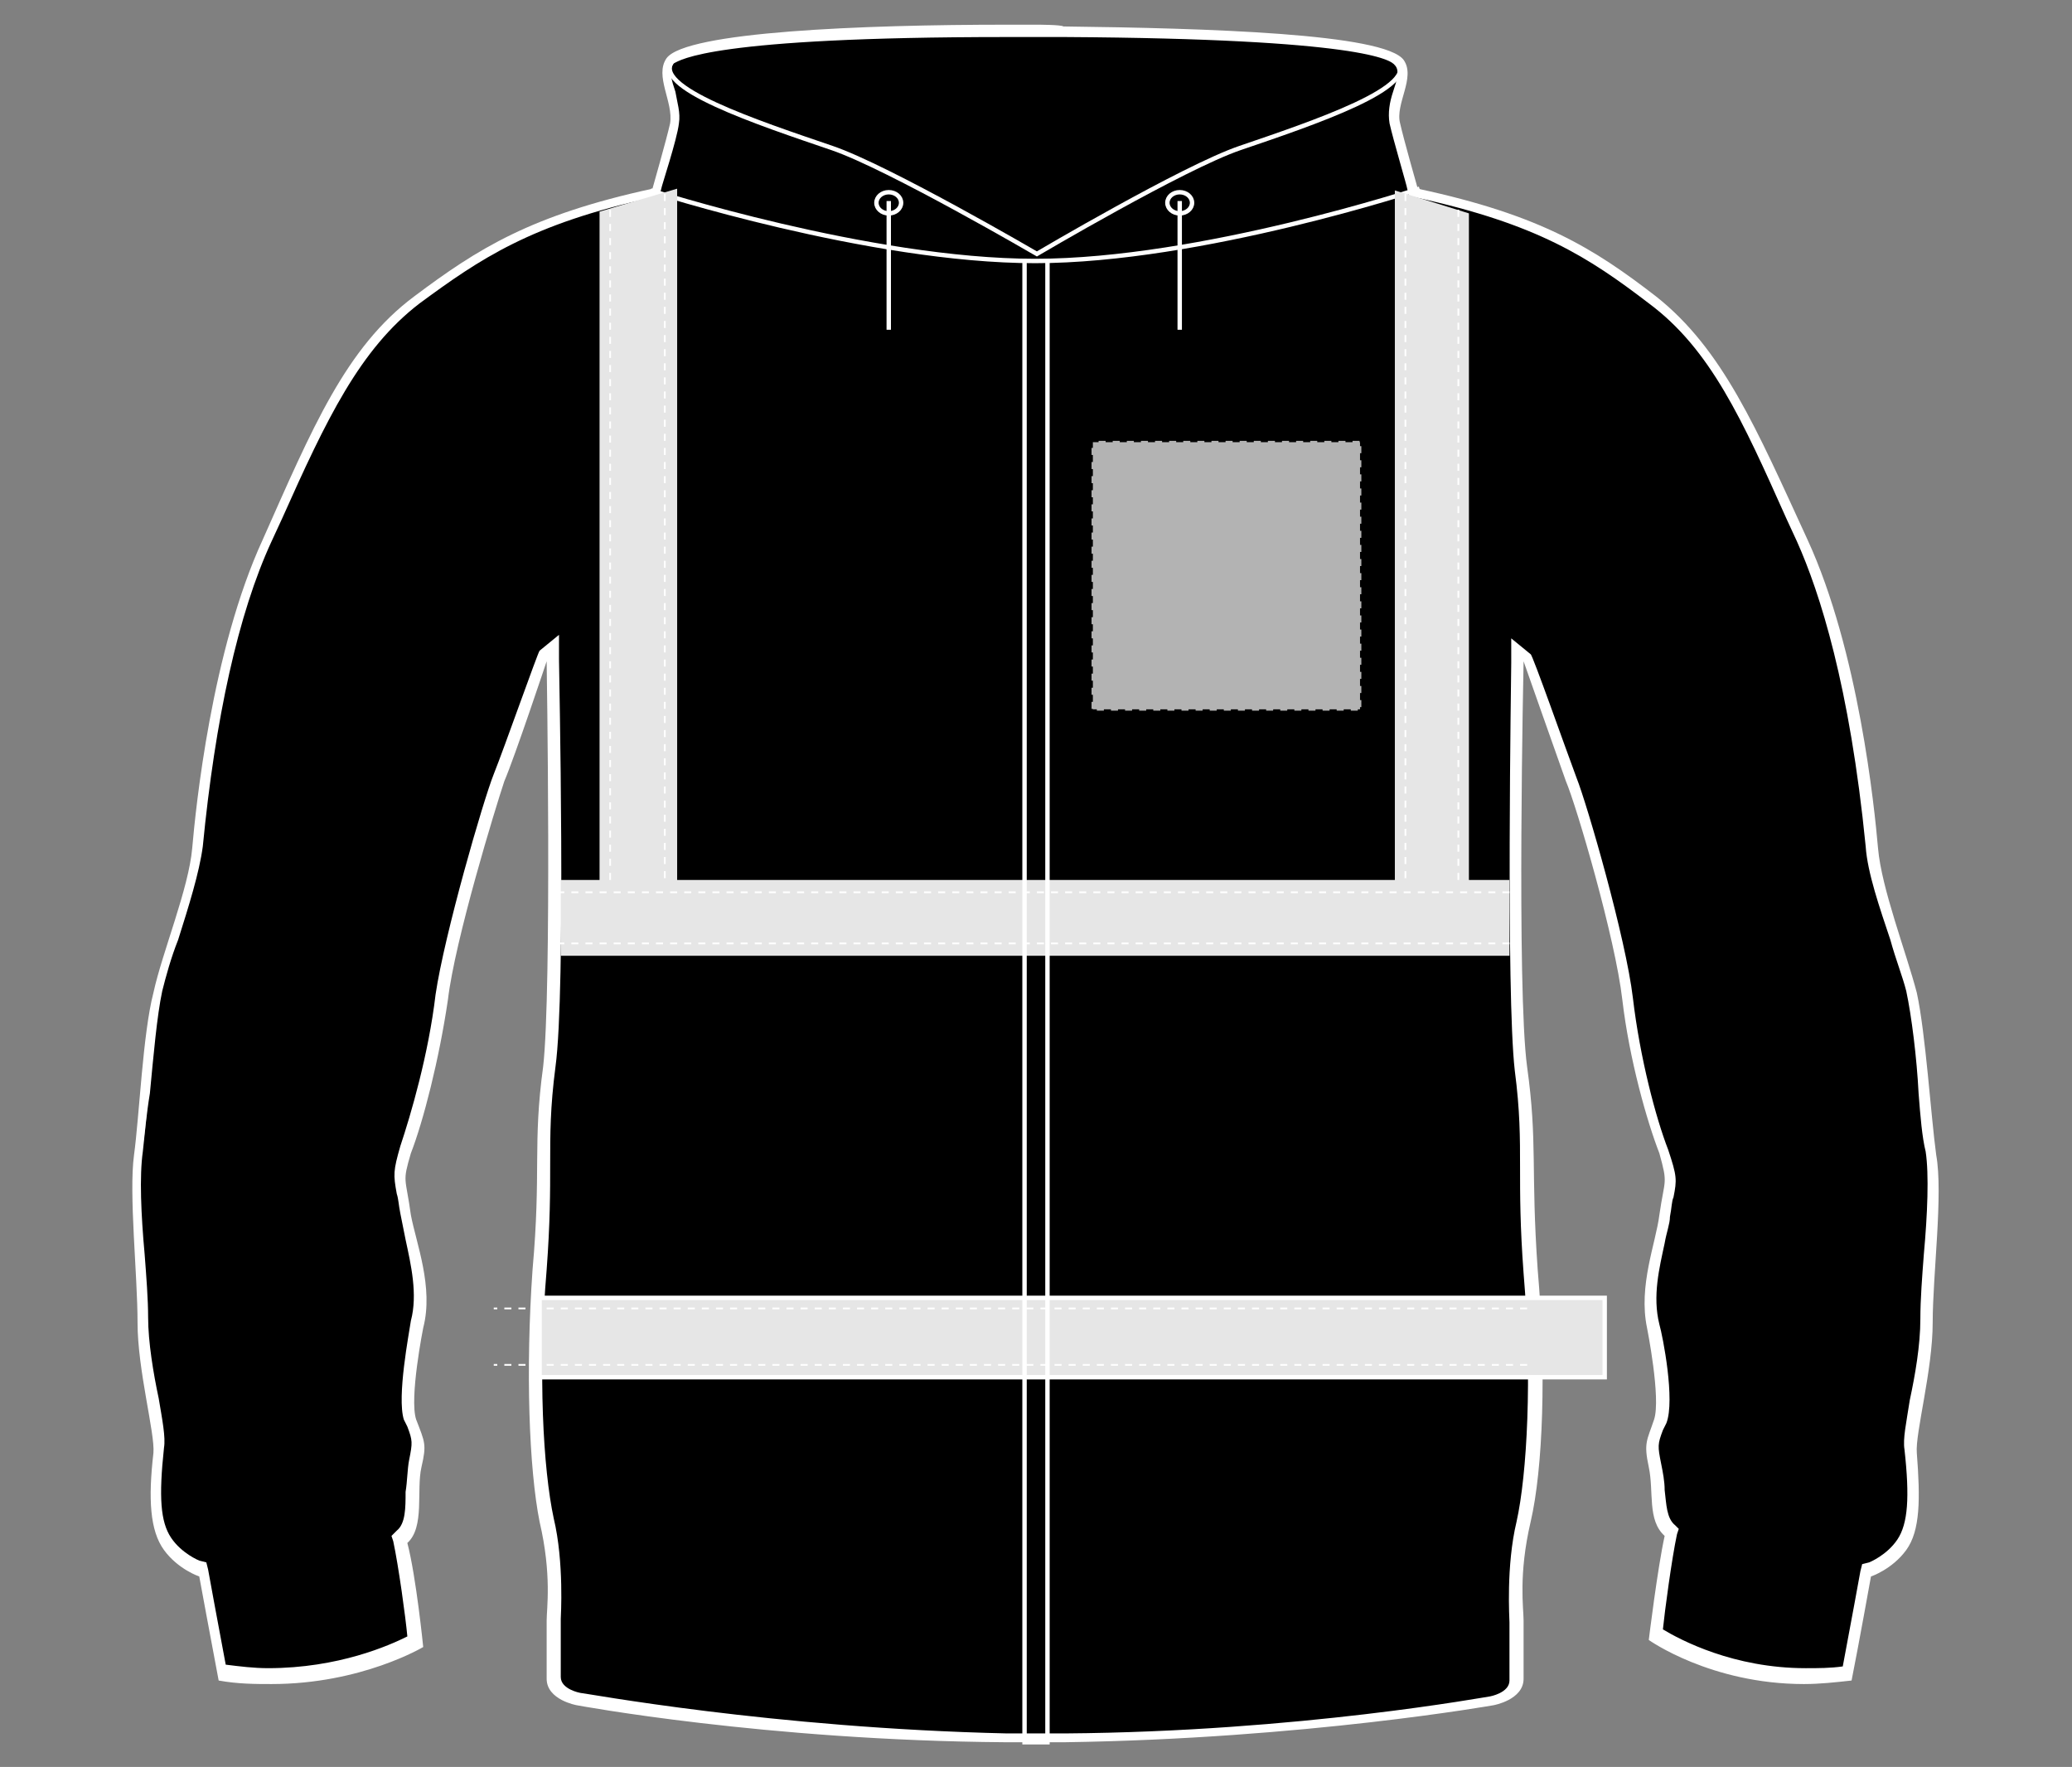
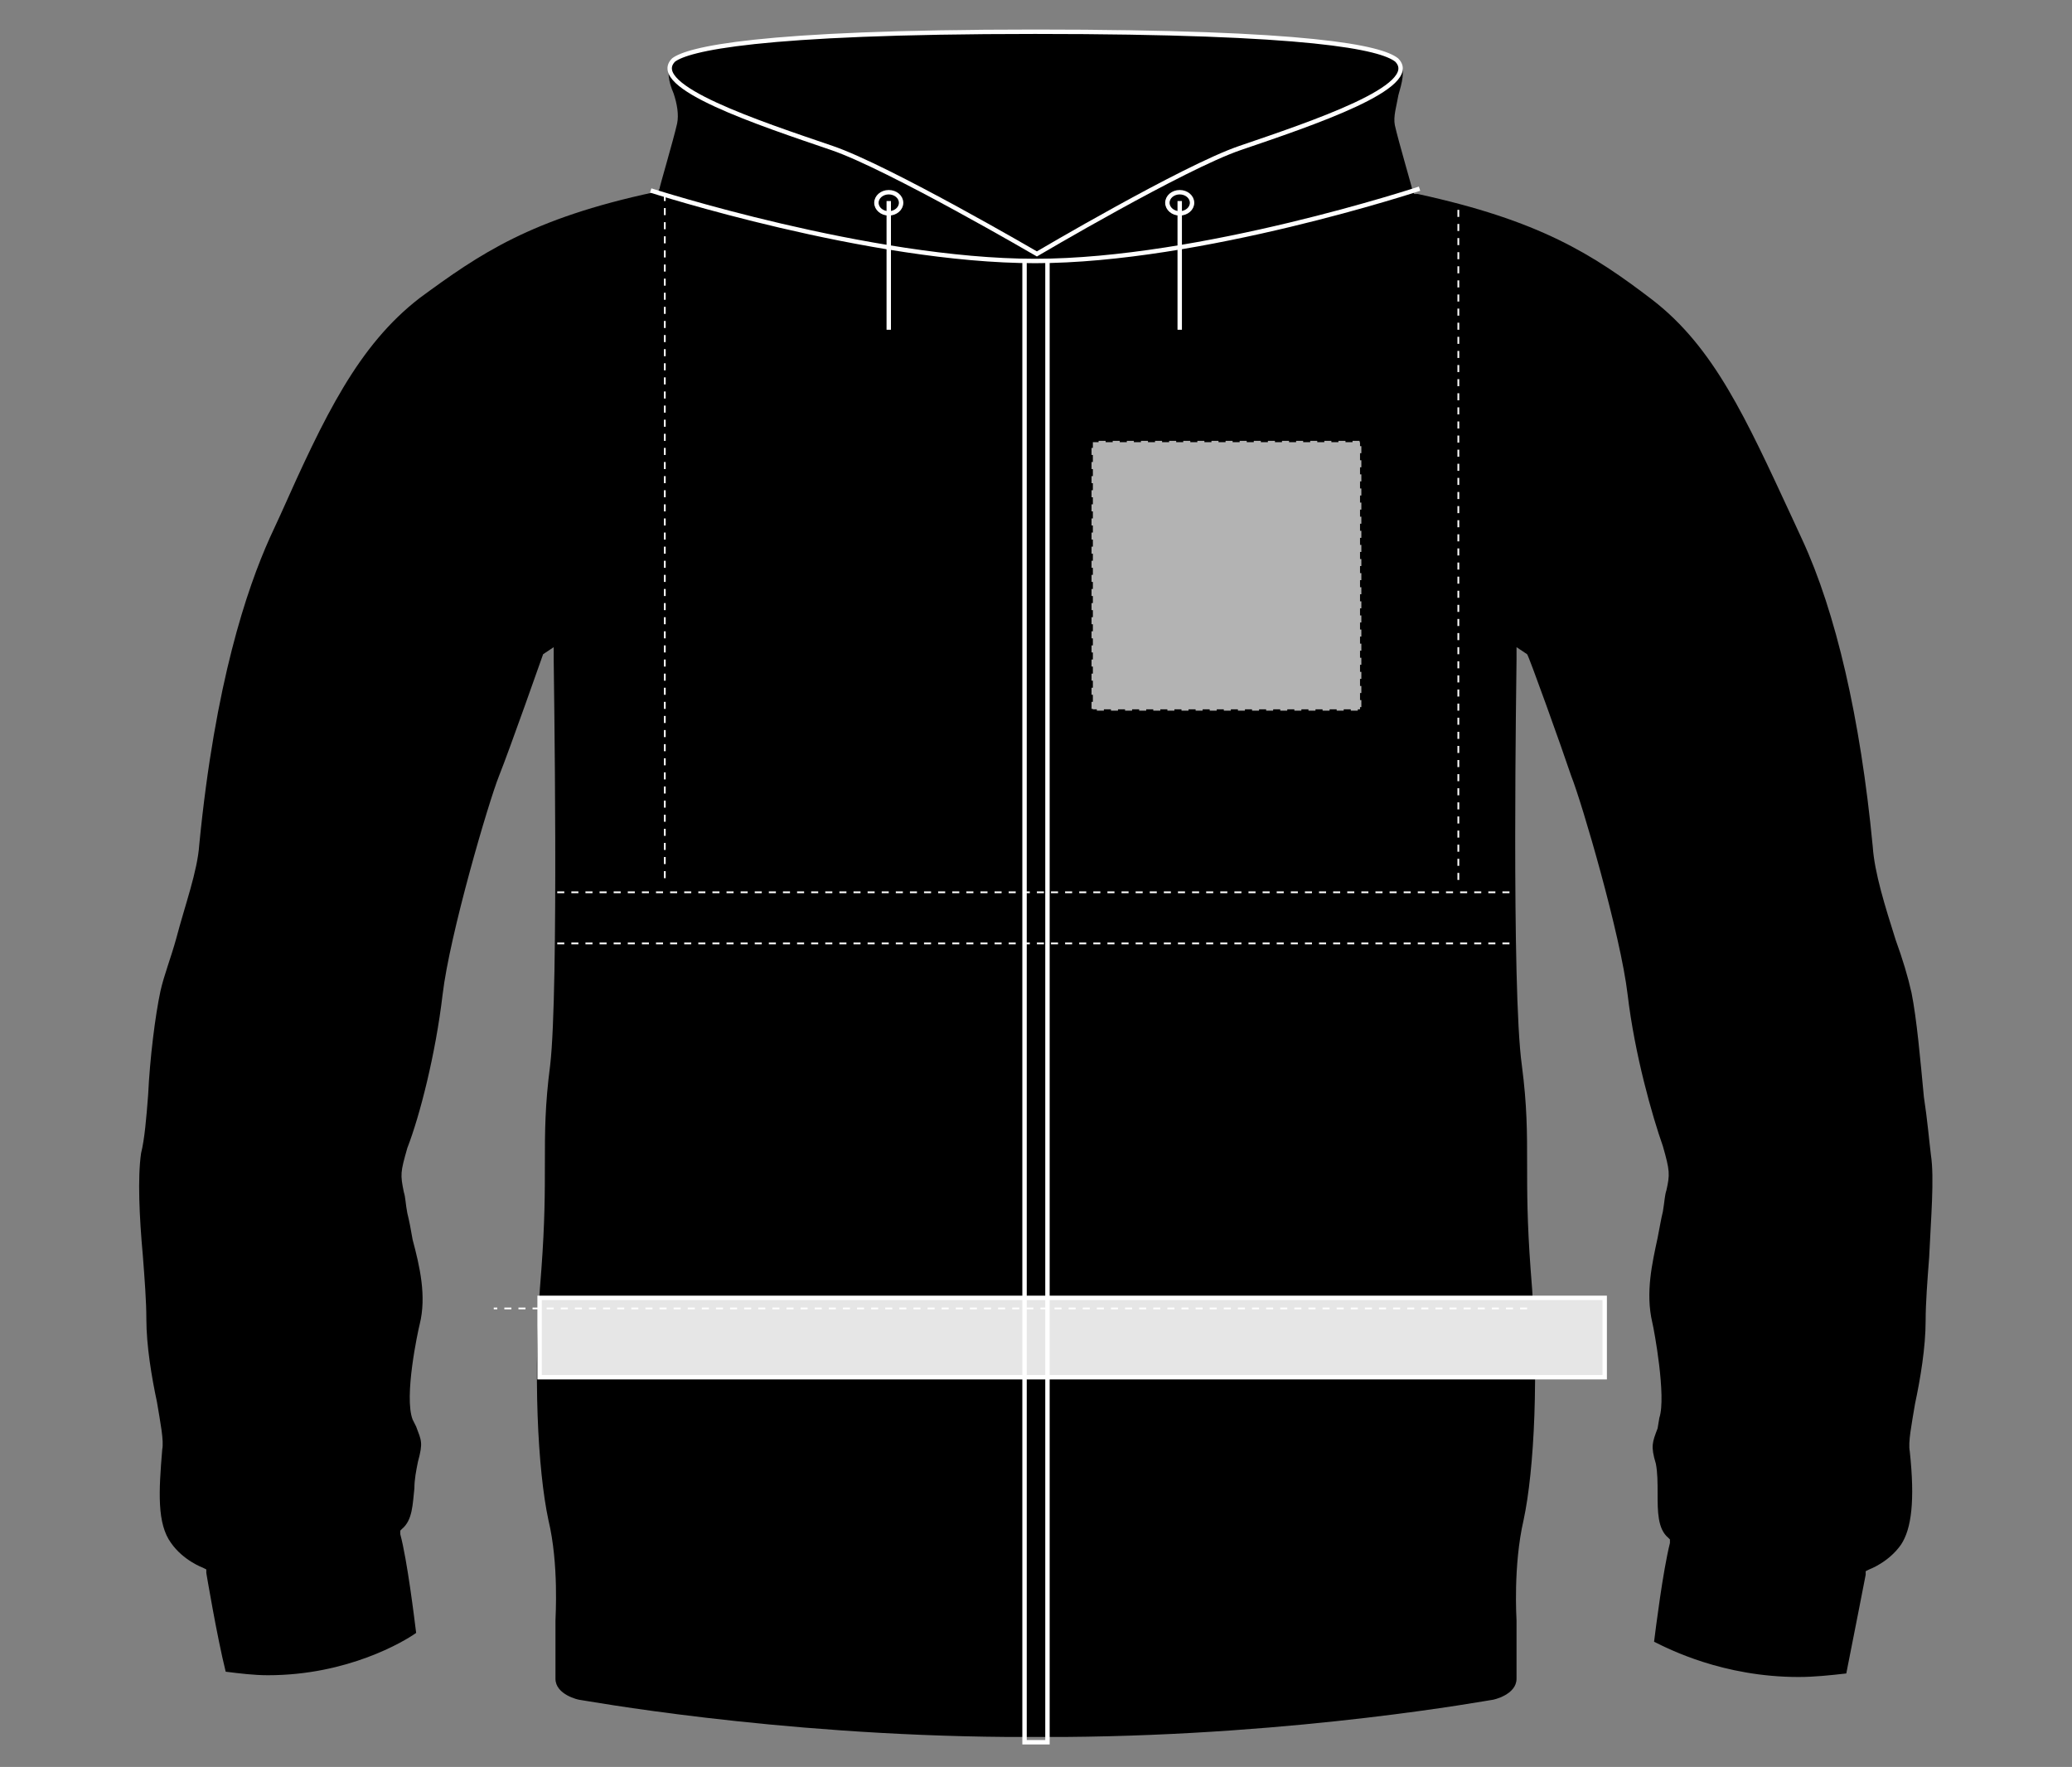
<svg xmlns="http://www.w3.org/2000/svg" version="1.1" id="Layer_1" x="0px" y="0px" viewBox="0 0 117.5 100.2" style="enable-background:new 0 0 117.5 100.2;" xml:space="preserve">
  <rect x="0" y="0" width="117.5" height="100.2" fill="#808080" stroke="none" />
  <style type="text/css">
	.st0{fill:#FFFFFF;}
	.st1{fill:none;stroke:#FFFFFF;stroke-width:0.25;}
	.st2{fill:#B3B3B3;stroke:#000000;stroke-width:0.15;stroke-dasharray:0.4;}
	.st3{fill:#E6E6E6;stroke:#FFFFFF;stroke-width:0.25;}
	.st4{fill:#E6E6E6;}
	.st5{fill:none;stroke:#FFFFFF;stroke-width:0.1;stroke-dasharray:0.4;}
</style>
  <path d="M60.4,98.5c13.4-0.1,24.1-2.1,24.2-2.1c0.1,0,1.4-0.3,1.4-1.2v-3.3c0-0.1-0.2-3.1,0.4-5.7c0.6-2.8,0.9-8.3,0.4-14.2  c-0.2-2.7-0.2-4.4-0.2-6c0-1.8,0-3.3-0.3-5.6C85.7,56.1,86,38,86,37.4v-0.7l0.6,0.4c0.1,0.1,2,5.4,2.5,6.9c0.6,1.5,2.8,9,3.2,12.4  c0.4,3.4,1.4,6.9,2,8.6c0.4,1.4,0.4,1.6,0.2,2.5c-0.1,0.3-0.1,0.6-0.2,1.2c-0.1,0.4-0.2,1-0.3,1.5c-0.3,1.4-0.7,3.1-0.3,4.8  c0.1,0.4,0.8,4.2,0.4,5.4L94,81c-0.3,0.8-0.4,1-0.1,2c0.1,0.5,0.1,1.1,0.1,1.7c0,1,0,2,0.6,2.5l0.1,0.1v0.2  c-0.4,1.6-0.8,4.8-0.9,5.6c0.8,0.4,3.9,2,8.2,2c0.9,0,1.8-0.1,2.7-0.2c0.4-2,1.1-5.6,1.1-5.6v-0.2L106,89c0,0,1.1-0.4,1.8-1.4  c0.6-0.9,0.8-2.5,0.5-5.3c-0.1-0.5,0.1-1.5,0.3-2.7c0.3-1.4,0.6-3.2,0.6-4.7c0-1,0.1-2.3,0.2-3.6c0.1-2.2,0.3-4.5,0.1-5.8  c-0.1-0.8-0.2-2-0.4-3.3c-0.2-2.1-0.4-4.4-0.7-5.9c-0.2-0.9-0.5-1.9-0.9-3c-0.6-1.9-1.2-3.8-1.3-5.3c-0.7-7.3-2.1-13.3-4-17.4  l-0.6-1.3c-2.6-5.6-4.4-9.6-7.9-12.3c-3.4-2.6-6.4-4.5-13.3-6h-0.2l-0.1-0.2c0-0.1-0.8-2.8-1-3.7C79,6.6,79.2,6,79.3,5.4  c0.2-0.7,0.4-1.4,0.1-1.8C79,3,76.5,1.8,60.4,1.7h-3.3C41,1.8,38.4,3,38.1,3.5c-0.3,0.5-0.2,1.1,0.1,1.8c0.2,0.6,0.3,1.2,0.2,1.7  c-0.2,0.9-1,3.6-1,3.7l-0.1,0.2h-0.2c-7,1.5-9.9,3.5-13.3,6c-3.5,2.7-5.4,6.7-7.9,12.3l-0.6,1.3c-1.3,2.9-3.1,8.2-4,17.4  c-0.1,1.5-0.8,3.4-1.3,5.3c-0.3,1.1-0.7,2.1-0.9,3c-0.3,1.4-0.6,3.8-0.7,5.9c-0.1,1.3-0.2,2.5-0.4,3.3c-0.2,1.4-0.1,3.6,0.1,5.8  c0.1,1.3,0.2,2.6,0.2,3.6c0,1.5,0.3,3.3,0.6,4.7c0.2,1.2,0.4,2.2,0.3,2.7c-0.2,2.4-0.3,4.2,0.5,5.3c0.7,1,1.8,1.4,1.8,1.4l0.2,0.1  v0.2c0,0,0.6,3.6,1.1,5.6c0.8,0.1,1.6,0.2,2.4,0.2c4.5,0,7.7-1.9,8.4-2.4c-0.1-0.8-0.5-4.1-0.9-5.6v-0.2l0.1-0.1  c0.6-0.5,0.6-1.4,0.7-2.3c0-0.5,0.1-1,0.2-1.5c0.3-1.1,0.2-1.2-0.1-2l-0.2-0.4c-0.5-1.3,0.3-5,0.4-5.4c0.4-1.6,0-3.3-0.4-4.8  c-0.1-0.6-0.2-1.1-0.3-1.5c-0.1-0.5-0.1-0.9-0.2-1.2c-0.2-1-0.2-1.1,0.2-2.5c0.7-1.8,1.6-5.3,2-8.7s2.6-10.9,3.2-12.4  s2.5-6.9,2.5-6.9l0.6-0.4v0.7c0,0.6,0.3,18.7-0.2,23c-0.3,2.3-0.3,3.8-0.3,5.6c0,1.6,0,3.3-0.2,6c-0.5,5.9-0.2,11.4,0.4,14.2  c0.6,2.5,0.4,5.5,0.4,5.7v3.3c0,0.9,1.3,1.2,1.4,1.2s10.9,2,24.2,2.1h1.7L60.4,98.5z" />
-   <path class="st0" d="M57.1,2.1c0.1,0,0.3,0,0.5,0h1.2c0.1,0,1.4,0,1.6,0c16.8,0.1,18.5,1.3,18.7,1.6C79.4,4,79.2,4.6,79,5.2  S78.7,6.4,78.8,7c0.2,0.9,1,3.6,1,3.7l0.1,0.4l0.4,0.1c6.9,1.5,9.8,3.4,13.2,6c3.5,2.6,5.3,6.6,7.8,12.2l0.6,1.3  c1.3,2.9,3,8.2,3.9,17.3c0.1,1.5,0.8,3.5,1.4,5.3c0.3,1.1,0.7,2.1,0.9,2.9c0.3,1.4,0.6,3.8,0.7,5.8c0.1,1.3,0.2,2.5,0.4,3.3  c0.2,1.3,0.1,3.6-0.1,5.8c-0.1,1.3-0.2,2.6-0.2,3.7c0,1.5-0.3,3.2-0.6,4.6c-0.2,1.3-0.4,2.2-0.3,2.8c0.3,2.7,0.2,4.2-0.4,5.1  s-1.6,1.3-1.6,1.3l-0.4,0.1l-0.1,0.4c0,0-0.6,3.3-1,5.4c-0.7,0.1-1.4,0.1-2.1,0.1c-4.1,0-7.1-1.6-8.1-2.2c0.1-1,0.5-4,0.8-5.4  l0.1-0.3L95,86.5c-0.5-0.4-0.5-1.2-0.6-2c0-0.5-0.1-1-0.2-1.5c-0.2-1-0.2-1.1,0.1-1.9l0.2-0.4c0.5-1.3-0.2-4.9-0.4-5.6  c-0.4-1.6,0-3.2,0.3-4.6c0.1-0.6,0.3-1.1,0.3-1.5c0.1-0.5,0.1-0.9,0.2-1.1c0.2-1,0.2-1.2-0.3-2.7c-0.7-1.8-1.6-5.2-2-8.6  c-0.4-3.4-2.6-11-3.2-12.5c-0.6-1.6-2.5-7-2.6-7l-1.1-0.9v1.4c0,0.6-0.3,18.7,0.2,23.1c0.3,2.3,0.3,3.8,0.3,5.5c0,1.6,0,3.3,0.2,6  c0.5,5.9,0.2,11.4-0.4,14.1c-0.6,2.5-0.4,5.5-0.4,5.7v3.3c0,0.7-1.1,0.9-1.1,0.9c-0.1,0-10.8,2-24.1,2.1h-1.7c0,0-1.1,0-1.6,0  C43.8,98,33.1,96,32.9,96c0,0-1.1-0.2-1.1-0.9v-3.3c0-0.1,0.2-3.2-0.4-5.7c-0.6-2.8-0.9-8.2-0.4-14.1c0.2-2.7,0.2-4.4,0.2-6  c0-1.7,0-3.2,0.3-5.5c0.6-4.4,0.2-22.5,0.2-23.1V36l-1.1,0.9c-0.1,0.1-2,5.5-2.6,7s-2.8,9.1-3.3,12.5c-0.4,3.4-1.4,6.8-2,8.6  c-0.4,1.4-0.4,1.6-0.2,2.7c0.1,0.3,0.1,0.6,0.2,1.1s0.2,1,0.3,1.5c0.3,1.4,0.7,3.1,0.3,4.6c-0.1,0.7-0.8,4.3-0.4,5.6l0.2,0.4  c0.3,0.8,0.3,0.9,0.1,1.9c-0.1,0.5-0.1,1.2-0.2,1.8c0,0.9,0,1.8-0.5,2.2l-0.3,0.3l0.1,0.3c0.3,1.4,0.7,4.3,0.8,5.4  c-1,0.5-3.9,1.8-7.9,1.8c-0.8,0-1.6-0.1-2.4-0.2c-0.4-2.1-1-5.4-1-5.4l-0.1-0.4l-0.4-0.1c0,0-1-0.4-1.6-1.3S9,84.9,9.3,82.1  c0.1-0.6-0.1-1.6-0.3-2.8c-0.3-1.4-0.6-3.2-0.6-4.6c0-1-0.1-2.3-0.2-3.6c-0.2-2.2-0.3-4.4-0.1-5.8c0.1-0.9,0.2-2.1,0.4-3.3  c0.2-2.1,0.4-4.4,0.7-5.8c0.2-0.8,0.5-1.9,0.9-2.9c0.6-1.9,1.2-3.8,1.4-5.3c0.7-7.2,2-13.2,3.9-17.3l0.6-1.3  c2.5-5.6,4.4-9.6,7.8-12.2c3.4-2.5,6.3-4.5,13.2-6l0.4-0.1l0.1-0.4c0-0.1,0.9-2.8,1-3.7c0.1-0.6-0.1-1.2-0.2-1.8  c-0.2-0.6-0.4-1.2-0.1-1.6C38.6,3.4,40.3,2.1,57.1,2.1 M58.8,1.4c0,0-0.7,0-1.2,0c-0.3,0-0.5,0-0.5,0c-8.2,0-18.2,0.4-19.3,1.9  c-0.7,1,0.4,2.5,0.2,3.7c-0.2,0.9-1,3.7-1,3.7c-6.9,1.5-9.9,3.4-13.5,6.1c-3.9,2.9-5.8,7.5-8.6,13.8c-2.9,6.3-3.8,15.2-4,17.5  S9.2,54,8.7,56.3c-0.6,2.3-0.8,7-1.1,9.2c-0.3,2.2,0.2,6.8,0.2,9.5s1,6.3,0.9,7.4c-0.3,2.6-0.2,4.4,0.6,5.5s2,1.5,2,1.5  s0.7,3.8,1.1,5.9c1.1,0.2,2.1,0.2,3,0.2c5.1,0,8.6-2.1,8.6-2.1s-0.4-4-0.9-5.9c1-0.9,0.5-3,0.8-4.3s0.2-1.4-0.3-2.7  c-0.4-1.2,0.4-5.2,0.4-5.2c0.6-2.3-0.4-4.8-0.7-6.4c-0.3-2.2-0.5-1.8,0-3.5c0.7-1.8,1.6-5.3,2.1-8.7c0.4-3.4,2.7-10.9,3.2-12.4  c0.6-1.4,2.4-6.8,2.4-6.8s0.3,18.6-0.2,23c-0.6,4.4-0.1,5.9-0.6,11.5c-0.4,5.7-0.2,11.3,0.4,14.3c0.7,3,0.4,4.9,0.4,5.6  c0,0.1,0,2.5,0,3.3c0,1.2,1.7,1.5,1.7,1.5s10.7,2,24.3,2.1c0.5,0,1.7,0,1.7,0s1.1,0,1.7,0c13.6-0.2,24.3-2.1,24.3-2.1  s1.7-0.3,1.7-1.5c0-0.8,0-3.2,0-3.3c0-0.7-0.3-2.6,0.4-5.6c0.7-3,0.9-8.6,0.4-14.3c-0.4-5.7,0-7.2-0.6-11.5c-0.6-4.4-0.2-23-0.2-23  s1.9,5.4,2.4,6.8c0.6,1.4,2.8,8.9,3.2,12.4c0.4,3.4,1.4,6.9,2.1,8.7c0.5,1.8,0.3,1.4,0,3.5c-0.2,1.6-1.2,4-0.7,6.4  c0,0,0.8,4,0.4,5.2s-0.6,1.3-0.3,2.7s-0.1,3,0.9,3.9C94,88.9,93.5,93,93.5,93s3.5,2.5,8.8,2.5c0.9,0,1.8-0.1,2.7-0.2  c0.4-2,1.1-5.9,1.1-5.9s1.2-0.4,2-1.5s0.8-2.9,0.6-5.5c-0.1-1.1,0.9-4.7,0.9-7.4s0.6-7.3,0.2-9.5c-0.3-2.2-0.6-6.9-1.1-9.2  c-0.6-2.3-2-5.9-2.2-8.2s-1.1-11.2-4-17.5s-4.8-10.8-8.6-13.8c-3.5-2.7-6.5-4.6-13.5-6.1c0,0-0.8-2.8-1-3.7  c-0.3-1.1,0.9-2.6,0.2-3.6c-1.1-1.5-11.1-1.8-19.3-1.9C60.2,1.4,58.8,1.4,58.8,1.4z" />
  <line class="st1" x1="66.9" y1="11.4" x2="66.9" y2="18.7" />
  <line class="st1" x1="50.4" y1="11.4" x2="50.4" y2="18.7" />
  <ellipse class="st1" cx="66.9" cy="11.5" rx="0.7" ry="0.6" />
  <ellipse class="st1" cx="50.4" cy="11.5" rx="0.7" ry="0.6" />
  <path class="st1" d="M80.5,10.7c0,0-12.4,4.1-21.8,4.1s-21.8-4-21.8-4" />
  <path class="st1" d="M58.7,1.8c-15.9,0-19.7,1-20.5,1.6c-1.5,1.5,4.9,3.6,9,5c3.2,1.1,11.6,6,11.6,6s8.3-4.9,11.5-6  c4.1-1.4,10.4-3.5,8.9-5C78.3,2.7,74.4,1.8,58.7,1.8z" />
  <rect id="hood-left-breast-garmentscreenbounds" x="61.9" y="25" class="st2" width="15.3" height="15.3" />
  <rect x="30.6" y="73.6" class="st3" width="60.4" height="4.5" />
-   <polygon class="st4" points="34,49.9 34,12 38.4,10.7 38.4,49.9 79.1,49.9 79.1,10.8 83.3,12.1 83.3,49.9 85.6,49.9 85.6,54.2   31.8,54.2 31.8,49.9 " />
  <line class="st5" x1="85.6" y1="50.6" x2="31.5" y2="50.6" />
  <line class="st5" x1="85.6" y1="53.5" x2="31.5" y2="53.5" />
  <line class="st5" x1="86.6" y1="74.2" x2="28" y2="74.2" />
-   <line class="st5" x1="86.6" y1="77.4" x2="28" y2="77.4" />
-   <line class="st5" x1="79.7" y1="11" x2="79.7" y2="49.9" />
  <line class="st5" x1="82.7" y1="11.9" x2="82.7" y2="50.1" />
-   <line class="st5" x1="34.6" y1="11.9" x2="34.6" y2="50.1" />
  <line class="st5" x1="37.7" y1="11" x2="37.7" y2="49.9" />
  <polyline class="st1" points="58.1,14.7 58.1,98.8 59.4,98.8 59.4,14.7 " />
</svg>